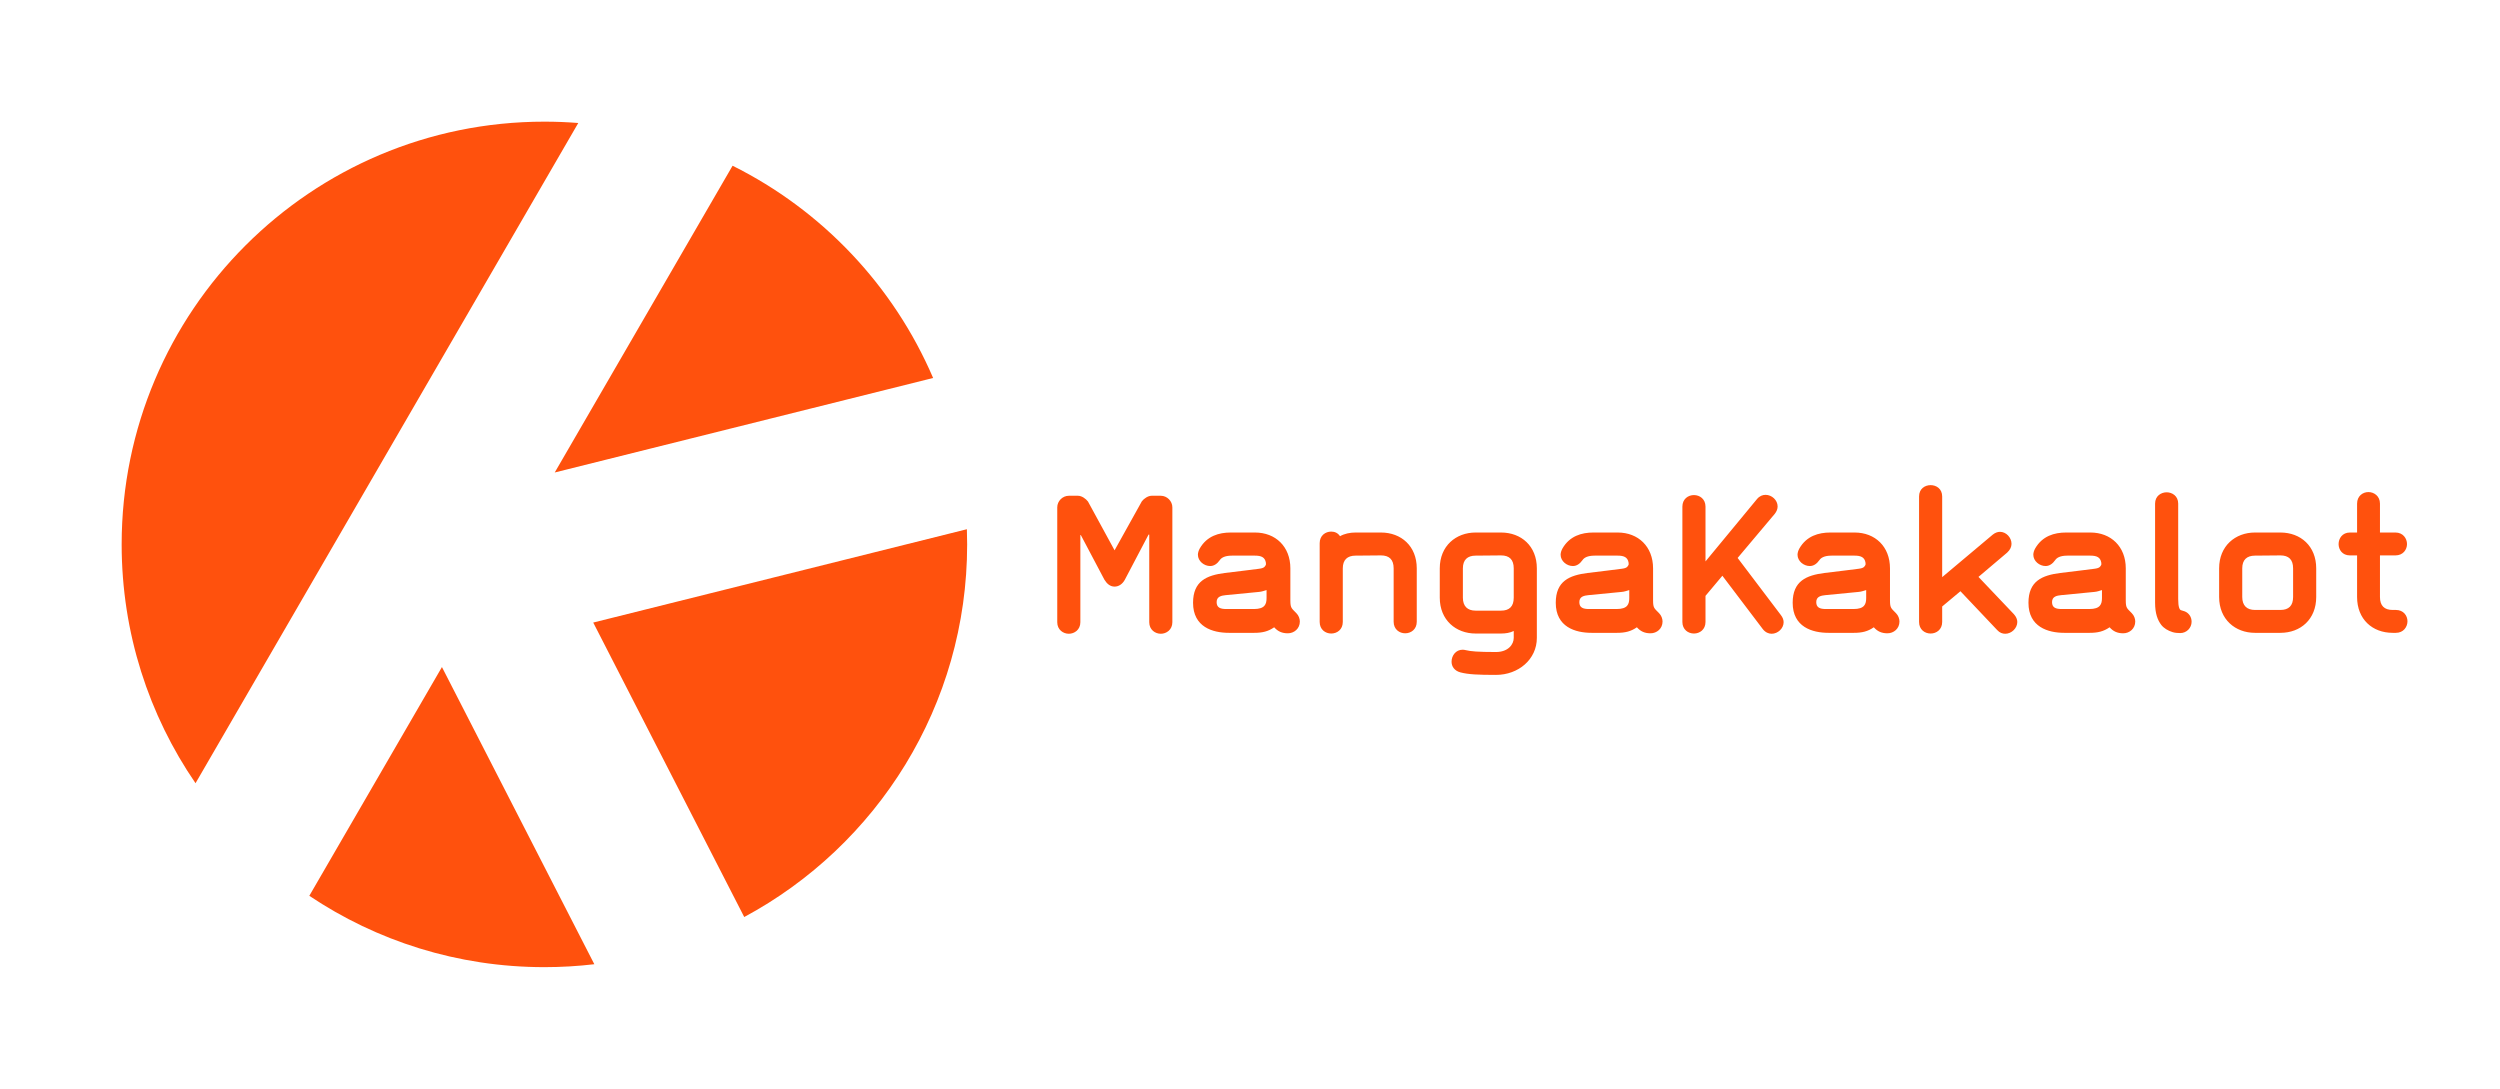
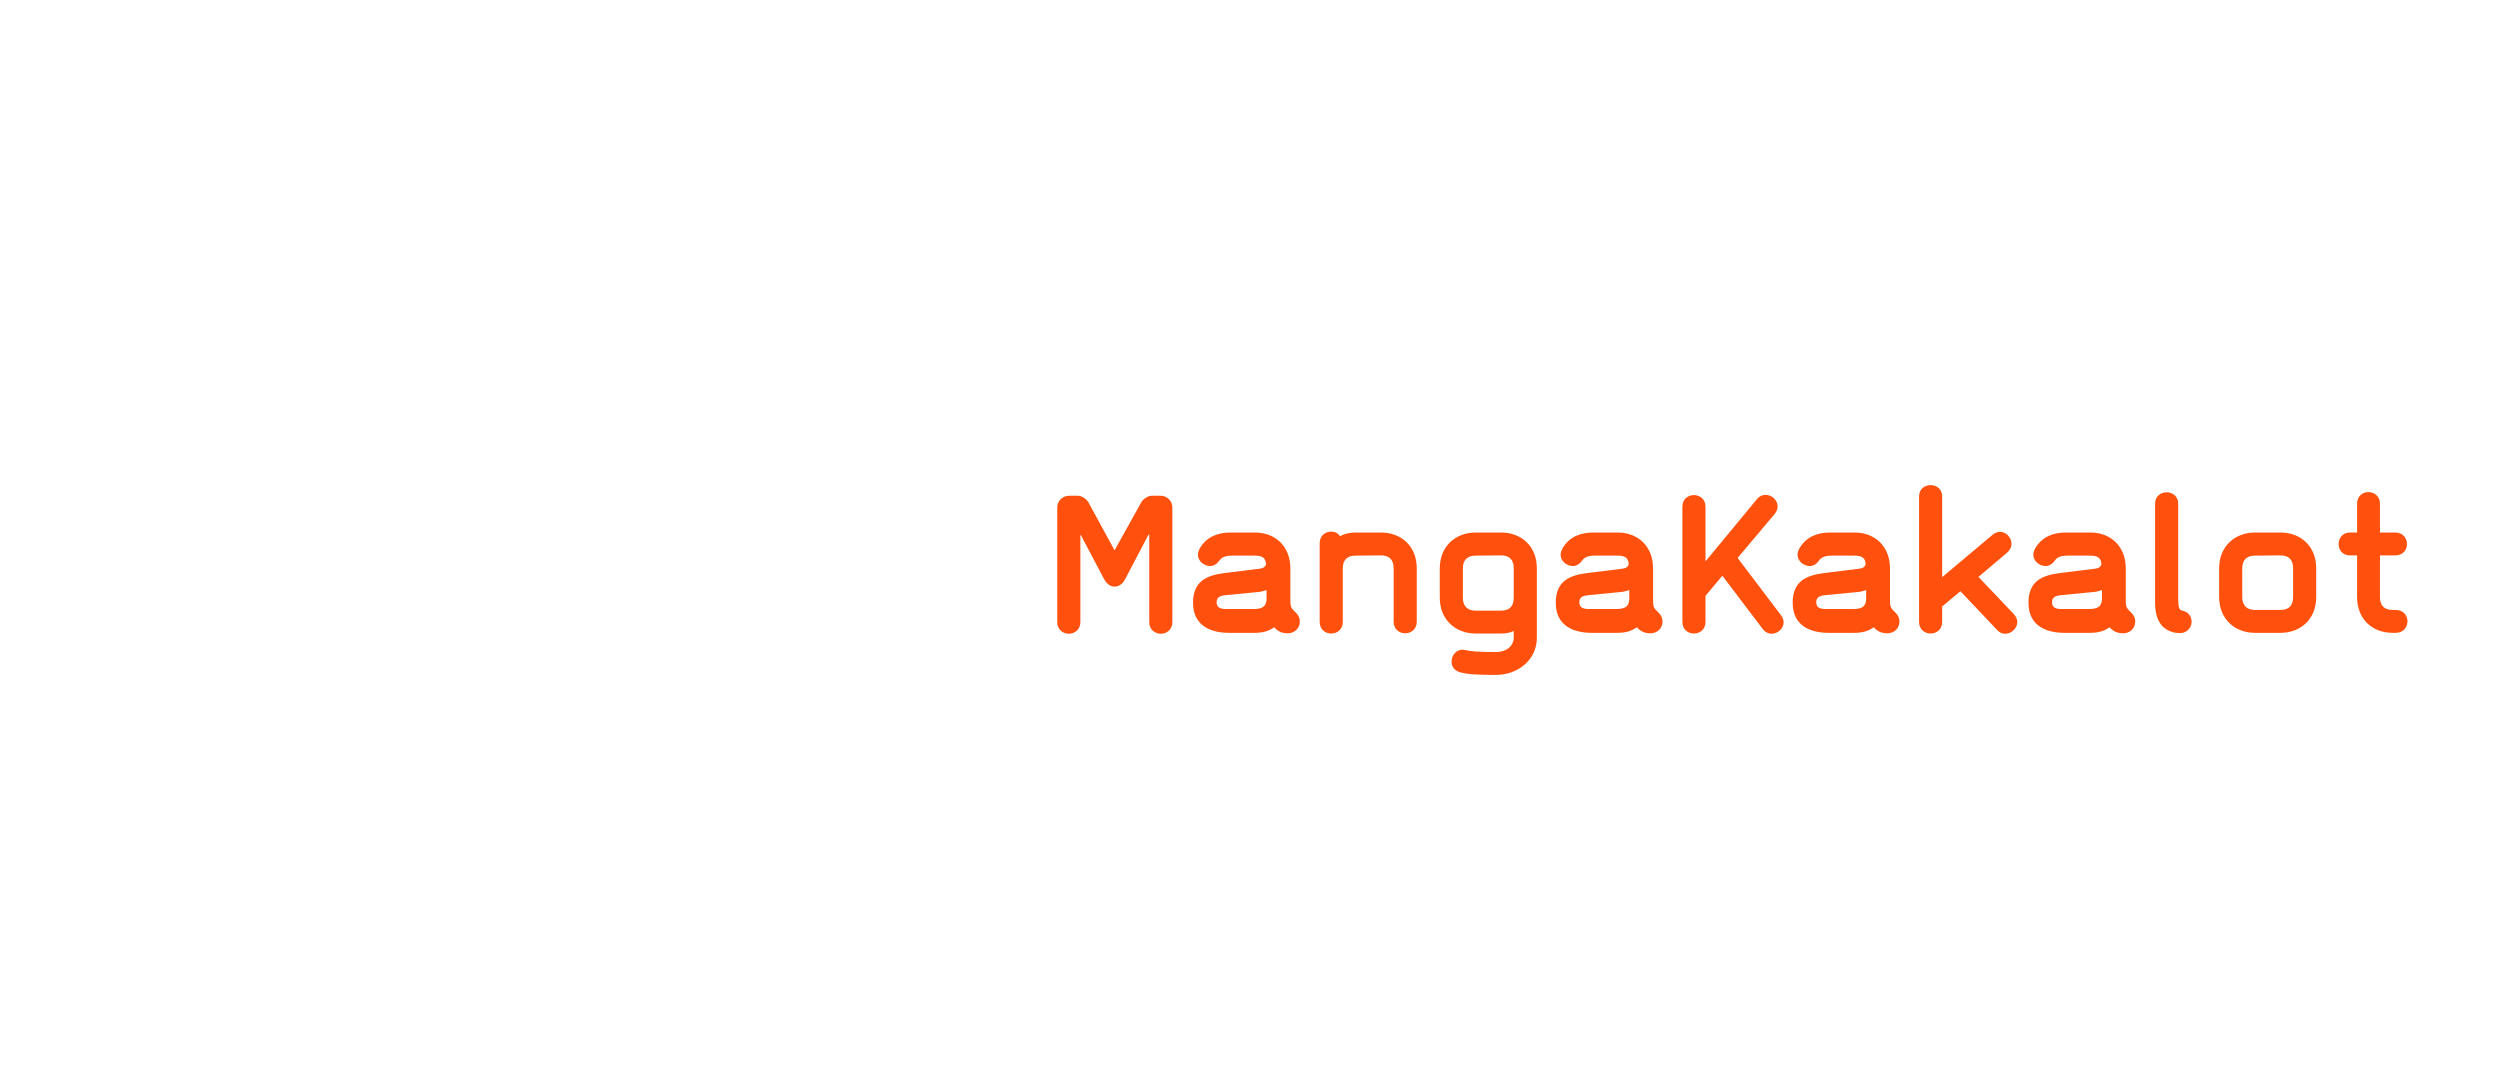
<svg xmlns="http://www.w3.org/2000/svg" width="411" height="179" viewBox="0 0 411 179" fill="none">
-   <path d="M97.709 158.519C95.017 158.835 92.278 159 89.5 159C75.196 159 61.903 154.678 50.852 147.271L72.655 109.663L97.709 158.519ZM158.955 87.005C158.984 87.833 159 88.665 159 89.5C159 116 144.167 139.034 122.353 150.758L97.527 102.348L158.955 87.005ZM89.5 20C91.374 20 93.231 20.075 95.068 20.221L32.144 128.76C24.483 117.589 20 104.068 20 89.5C20 51.116 51.116 20 89.5 20ZM120.435 27.247C135.151 34.574 146.9 46.966 153.405 62.14L91.198 77.678L120.435 27.247Z" fill="#FF510D" />
  <path d="M192.736 102.29C192.736 103.544 191.748 104.19 190.836 104.19C189.924 104.19 188.936 103.544 188.936 102.29V87.888H188.822L184.908 95.336C184.528 96.02 183.92 96.438 183.236 96.438C182.514 96.438 181.982 95.982 181.564 95.298L177.688 87.964H177.612V102.29C177.612 103.544 176.624 104.19 175.712 104.19C174.8 104.19 173.812 103.544 173.812 102.29V83.404C173.812 82.378 174.686 81.504 175.712 81.504H177.232C177.84 81.504 178.524 81.998 178.866 82.454L183.236 90.472L187.72 82.416C188.062 81.96 188.746 81.504 189.316 81.504H190.836C191.862 81.504 192.736 82.378 192.736 83.404V102.29ZM213.694 102.176C213.694 103.354 212.744 104.114 211.718 104.114C210.768 104.114 210.084 103.81 209.476 103.126C208.488 103.81 207.538 104.038 206.208 104.038H202.028C199.368 104.038 196.138 103.088 196.138 99.098C196.138 95.526 198.38 94.576 201.382 94.196C202.446 94.082 206.93 93.512 206.93 93.512C207.918 93.398 207.918 93.132 208.108 92.866C208.146 92.79 208.108 92.6 208.108 92.486C207.956 91.612 207.348 91.346 206.322 91.346H202.522C201.306 91.346 200.774 91.726 200.546 92.068C200.09 92.714 199.558 93.056 198.95 93.056C197.962 93.056 196.936 92.258 196.936 91.194C196.936 90.89 197.05 90.51 197.24 90.168C198.418 88.116 200.394 87.546 202.332 87.546H206.322C209.704 87.546 212.136 89.864 212.136 93.436V98.718C212.136 100.01 212.364 100.01 213.124 100.808C213.504 101.188 213.694 101.72 213.694 102.176ZM208.222 98.3V98.262C208.222 97.768 208.222 97.008 208.222 97.008C207.804 97.122 207.462 97.274 206.968 97.312L201.496 97.844C200.85 97.92 200.014 98.034 200.014 98.984C200.014 99.896 200.622 100.124 201.61 100.124H206.132C207.956 100.124 208.222 99.326 208.222 98.3ZM232.915 102.214C232.915 103.468 231.965 104.114 231.015 104.114C230.065 104.114 229.115 103.468 229.115 102.214V93.436C229.115 91.992 228.393 91.308 227.025 91.308L222.845 91.346C221.515 91.346 220.755 92.03 220.755 93.436V102.252C220.755 103.506 219.805 104.152 218.855 104.152C217.905 104.152 216.955 103.506 216.955 102.252V93.094V89.294C216.955 88.04 217.905 87.394 218.855 87.394C219.425 87.394 219.957 87.622 220.299 88.154C221.021 87.736 221.933 87.546 222.845 87.546H227.025C230.369 87.546 232.915 89.788 232.915 93.436V102.214ZM252.658 104.874C252.658 108.408 249.618 110.954 245.932 110.954C243.006 110.954 241.372 110.878 240.08 110.536C239.092 110.27 238.636 109.548 238.636 108.788C238.636 107.8 239.32 106.812 240.46 106.812C240.65 106.812 240.802 106.85 240.992 106.888C241.752 107.078 242.93 107.192 245.932 107.192C247.946 107.192 248.858 105.938 248.858 104.874V103.734C248.25 104.038 247.528 104.152 246.768 104.152H242.588C239.358 104.152 236.698 101.948 236.698 98.262V93.436C236.698 89.75 239.358 87.546 242.588 87.546H246.768C250.112 87.546 252.658 89.788 252.658 93.436V98.262V104.874ZM248.858 98.262V93.436C248.858 91.992 248.136 91.308 246.768 91.308L242.588 91.346C241.258 91.346 240.498 92.03 240.498 93.436V98.262C240.498 99.668 241.258 100.39 242.588 100.39H246.768C248.136 100.39 248.858 99.706 248.858 98.262ZM273.323 102.176C273.323 103.354 272.373 104.114 271.347 104.114C270.397 104.114 269.713 103.81 269.105 103.126C268.117 103.81 267.167 104.038 265.837 104.038H261.657C258.997 104.038 255.767 103.088 255.767 99.098C255.767 95.526 258.009 94.576 261.011 94.196C262.075 94.082 266.559 93.512 266.559 93.512C267.547 93.398 267.547 93.132 267.737 92.866C267.775 92.79 267.737 92.6 267.737 92.486C267.585 91.612 266.977 91.346 265.951 91.346H262.151C260.935 91.346 260.403 91.726 260.175 92.068C259.719 92.714 259.187 93.056 258.579 93.056C257.591 93.056 256.565 92.258 256.565 91.194C256.565 90.89 256.679 90.51 256.869 90.168C258.047 88.116 260.023 87.546 261.961 87.546H265.951C269.333 87.546 271.765 89.864 271.765 93.436V98.718C271.765 100.01 271.993 100.01 272.753 100.808C273.133 101.188 273.323 101.72 273.323 102.176ZM267.851 98.3V98.262C267.851 97.768 267.851 97.008 267.851 97.008C267.433 97.122 267.091 97.274 266.597 97.312L261.125 97.844C260.479 97.92 259.643 98.034 259.643 98.984C259.643 99.896 260.251 100.124 261.239 100.124H265.761C267.585 100.124 267.851 99.326 267.851 98.3ZM293.228 102.29C293.228 103.316 292.278 104.19 291.252 104.19C290.758 104.19 290.226 103.962 289.808 103.43L283.158 94.652L280.384 97.958V102.252C280.384 103.506 279.434 104.152 278.484 104.152C277.534 104.152 276.584 103.506 276.584 102.252V83.29C276.584 82.036 277.534 81.39 278.484 81.39C279.434 81.39 280.384 82.036 280.384 83.29V92.296L288.858 82.036C289.276 81.542 289.77 81.352 290.264 81.352C291.29 81.352 292.24 82.226 292.24 83.252C292.24 83.67 292.088 84.088 291.746 84.506L285.666 91.726L292.772 101.112C293.076 101.492 293.228 101.91 293.228 102.29ZM312.272 102.176C312.272 103.354 311.322 104.114 310.296 104.114C309.346 104.114 308.662 103.81 308.054 103.126C307.066 103.81 306.116 104.038 304.786 104.038H300.606C297.946 104.038 294.716 103.088 294.716 99.098C294.716 95.526 296.958 94.576 299.96 94.196C301.024 94.082 305.508 93.512 305.508 93.512C306.496 93.398 306.496 93.132 306.686 92.866C306.724 92.79 306.686 92.6 306.686 92.486C306.534 91.612 305.926 91.346 304.9 91.346H301.1C299.884 91.346 299.352 91.726 299.124 92.068C298.668 92.714 298.136 93.056 297.528 93.056C296.54 93.056 295.514 92.258 295.514 91.194C295.514 90.89 295.628 90.51 295.818 90.168C296.996 88.116 298.972 87.546 300.91 87.546H304.9C308.282 87.546 310.714 89.864 310.714 93.436V98.718C310.714 100.01 310.942 100.01 311.702 100.808C312.082 101.188 312.272 101.72 312.272 102.176ZM306.8 98.3V98.262C306.8 97.768 306.8 97.008 306.8 97.008C306.382 97.122 306.04 97.274 305.546 97.312L300.074 97.844C299.428 97.92 298.592 98.034 298.592 98.984C298.592 99.896 299.2 100.124 300.188 100.124H304.71C306.534 100.124 306.8 99.326 306.8 98.3ZM331.644 102.252C331.644 103.278 330.694 104.19 329.668 104.19C329.212 104.19 328.756 104.038 328.338 103.582L322.296 97.198L319.294 99.706V102.252C319.294 103.506 318.344 104.152 317.394 104.152C316.444 104.152 315.494 103.506 315.494 102.252V81.618C315.494 80.364 316.444 79.756 317.394 79.756C318.344 79.756 319.294 80.364 319.294 81.618V94.88L327.616 87.888C327.996 87.584 328.414 87.432 328.794 87.432C329.82 87.432 330.694 88.382 330.694 89.408C330.694 89.902 330.466 90.396 329.972 90.852L325.26 94.842L331.074 100.96C331.454 101.378 331.644 101.834 331.644 102.252ZM351.035 102.176C351.035 103.354 350.085 104.114 349.059 104.114C348.109 104.114 347.425 103.81 346.817 103.126C345.829 103.81 344.879 104.038 343.549 104.038H339.369C336.709 104.038 333.479 103.088 333.479 99.098C333.479 95.526 335.721 94.576 338.723 94.196C339.787 94.082 344.271 93.512 344.271 93.512C345.259 93.398 345.259 93.132 345.449 92.866C345.487 92.79 345.449 92.6 345.449 92.486C345.297 91.612 344.689 91.346 343.663 91.346H339.863C338.647 91.346 338.115 91.726 337.887 92.068C337.431 92.714 336.899 93.056 336.291 93.056C335.303 93.056 334.277 92.258 334.277 91.194C334.277 90.89 334.391 90.51 334.581 90.168C335.759 88.116 337.735 87.546 339.673 87.546H343.663C347.045 87.546 349.477 89.864 349.477 93.436V98.718C349.477 100.01 349.705 100.01 350.465 100.808C350.845 101.188 351.035 101.72 351.035 102.176ZM345.563 98.3V98.262C345.563 97.768 345.563 97.008 345.563 97.008C345.145 97.122 344.803 97.274 344.309 97.312L338.837 97.844C338.191 97.92 337.355 98.034 337.355 98.984C337.355 99.896 337.963 100.124 338.951 100.124H343.473C345.297 100.124 345.563 99.326 345.563 98.3ZM360.299 102.214C360.299 103.24 359.463 104.076 358.437 104.076C357.943 104.076 357.563 104.038 357.183 103.924C356.423 103.696 355.739 103.278 355.321 102.746C354.713 101.948 354.295 100.884 354.295 99.06V82.796C354.295 81.542 355.283 80.934 356.195 80.934C357.107 80.934 358.095 81.542 358.095 82.796V98.49C358.095 99.82 358.323 100.238 358.551 100.314C358.779 100.39 358.969 100.428 359.159 100.504C359.843 100.77 360.299 101.416 360.299 102.214ZM380.785 98.148C380.785 101.796 378.239 104.038 374.895 104.038H370.715C367.485 104.038 364.825 101.834 364.825 98.148V93.436C364.825 89.75 367.485 87.546 370.715 87.546H374.895C378.239 87.546 380.785 89.788 380.785 93.436V98.148ZM376.985 98.148V93.436C376.985 91.992 376.263 91.308 374.895 91.308L370.715 91.346C369.385 91.346 368.625 92.03 368.625 93.436V98.148C368.625 99.554 369.385 100.276 370.715 100.276H374.895C376.263 100.276 376.985 99.592 376.985 98.148ZM395.788 102.138C395.788 103.05 395.142 104.038 393.888 104.038H393.356C390.012 104.038 387.504 101.796 387.504 98.148V91.308H386.326C385.072 91.308 384.464 90.358 384.464 89.446C384.464 88.534 385.072 87.546 386.326 87.546H387.504V82.796C387.504 81.542 388.454 80.896 389.366 80.896C390.278 80.896 391.266 81.542 391.266 82.796V87.546H393.812C395.066 87.546 395.712 88.534 395.712 89.446C395.712 90.358 395.066 91.308 393.812 91.308H391.266V98.148C391.266 99.592 391.988 100.276 393.356 100.276H393.888C395.142 100.276 395.788 101.226 395.788 102.138Z" fill="#FF510D" />
</svg>